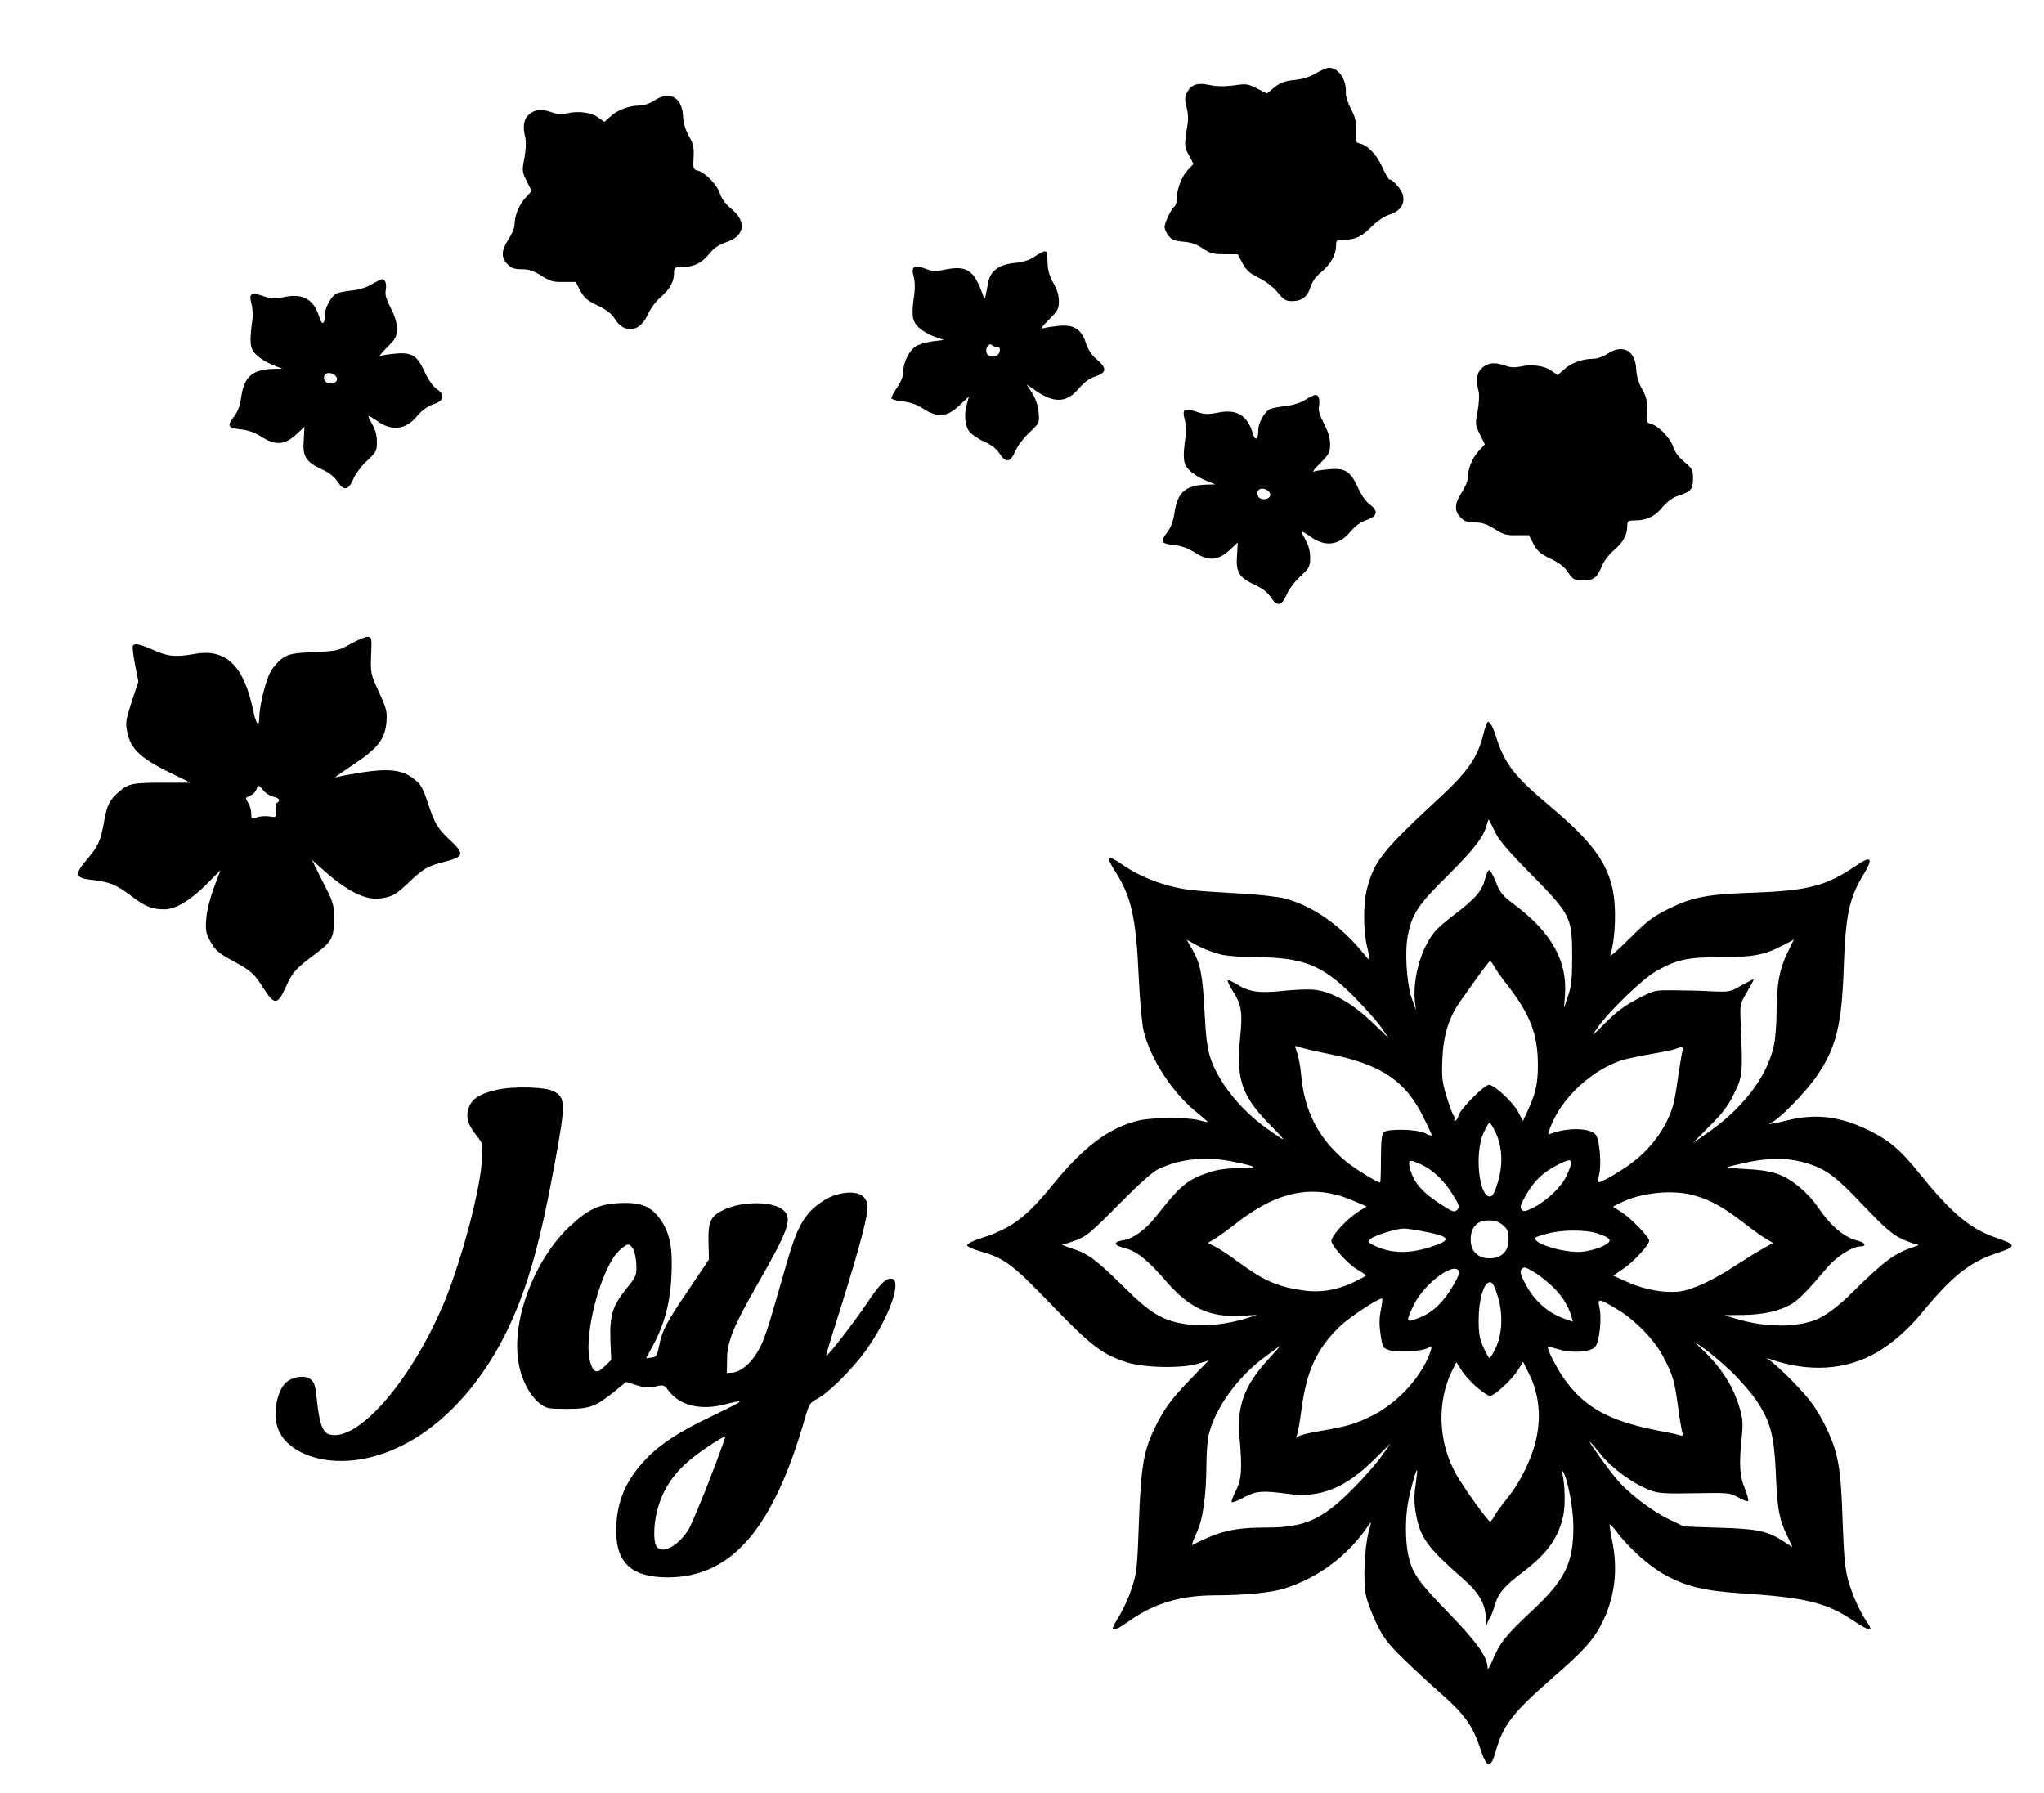
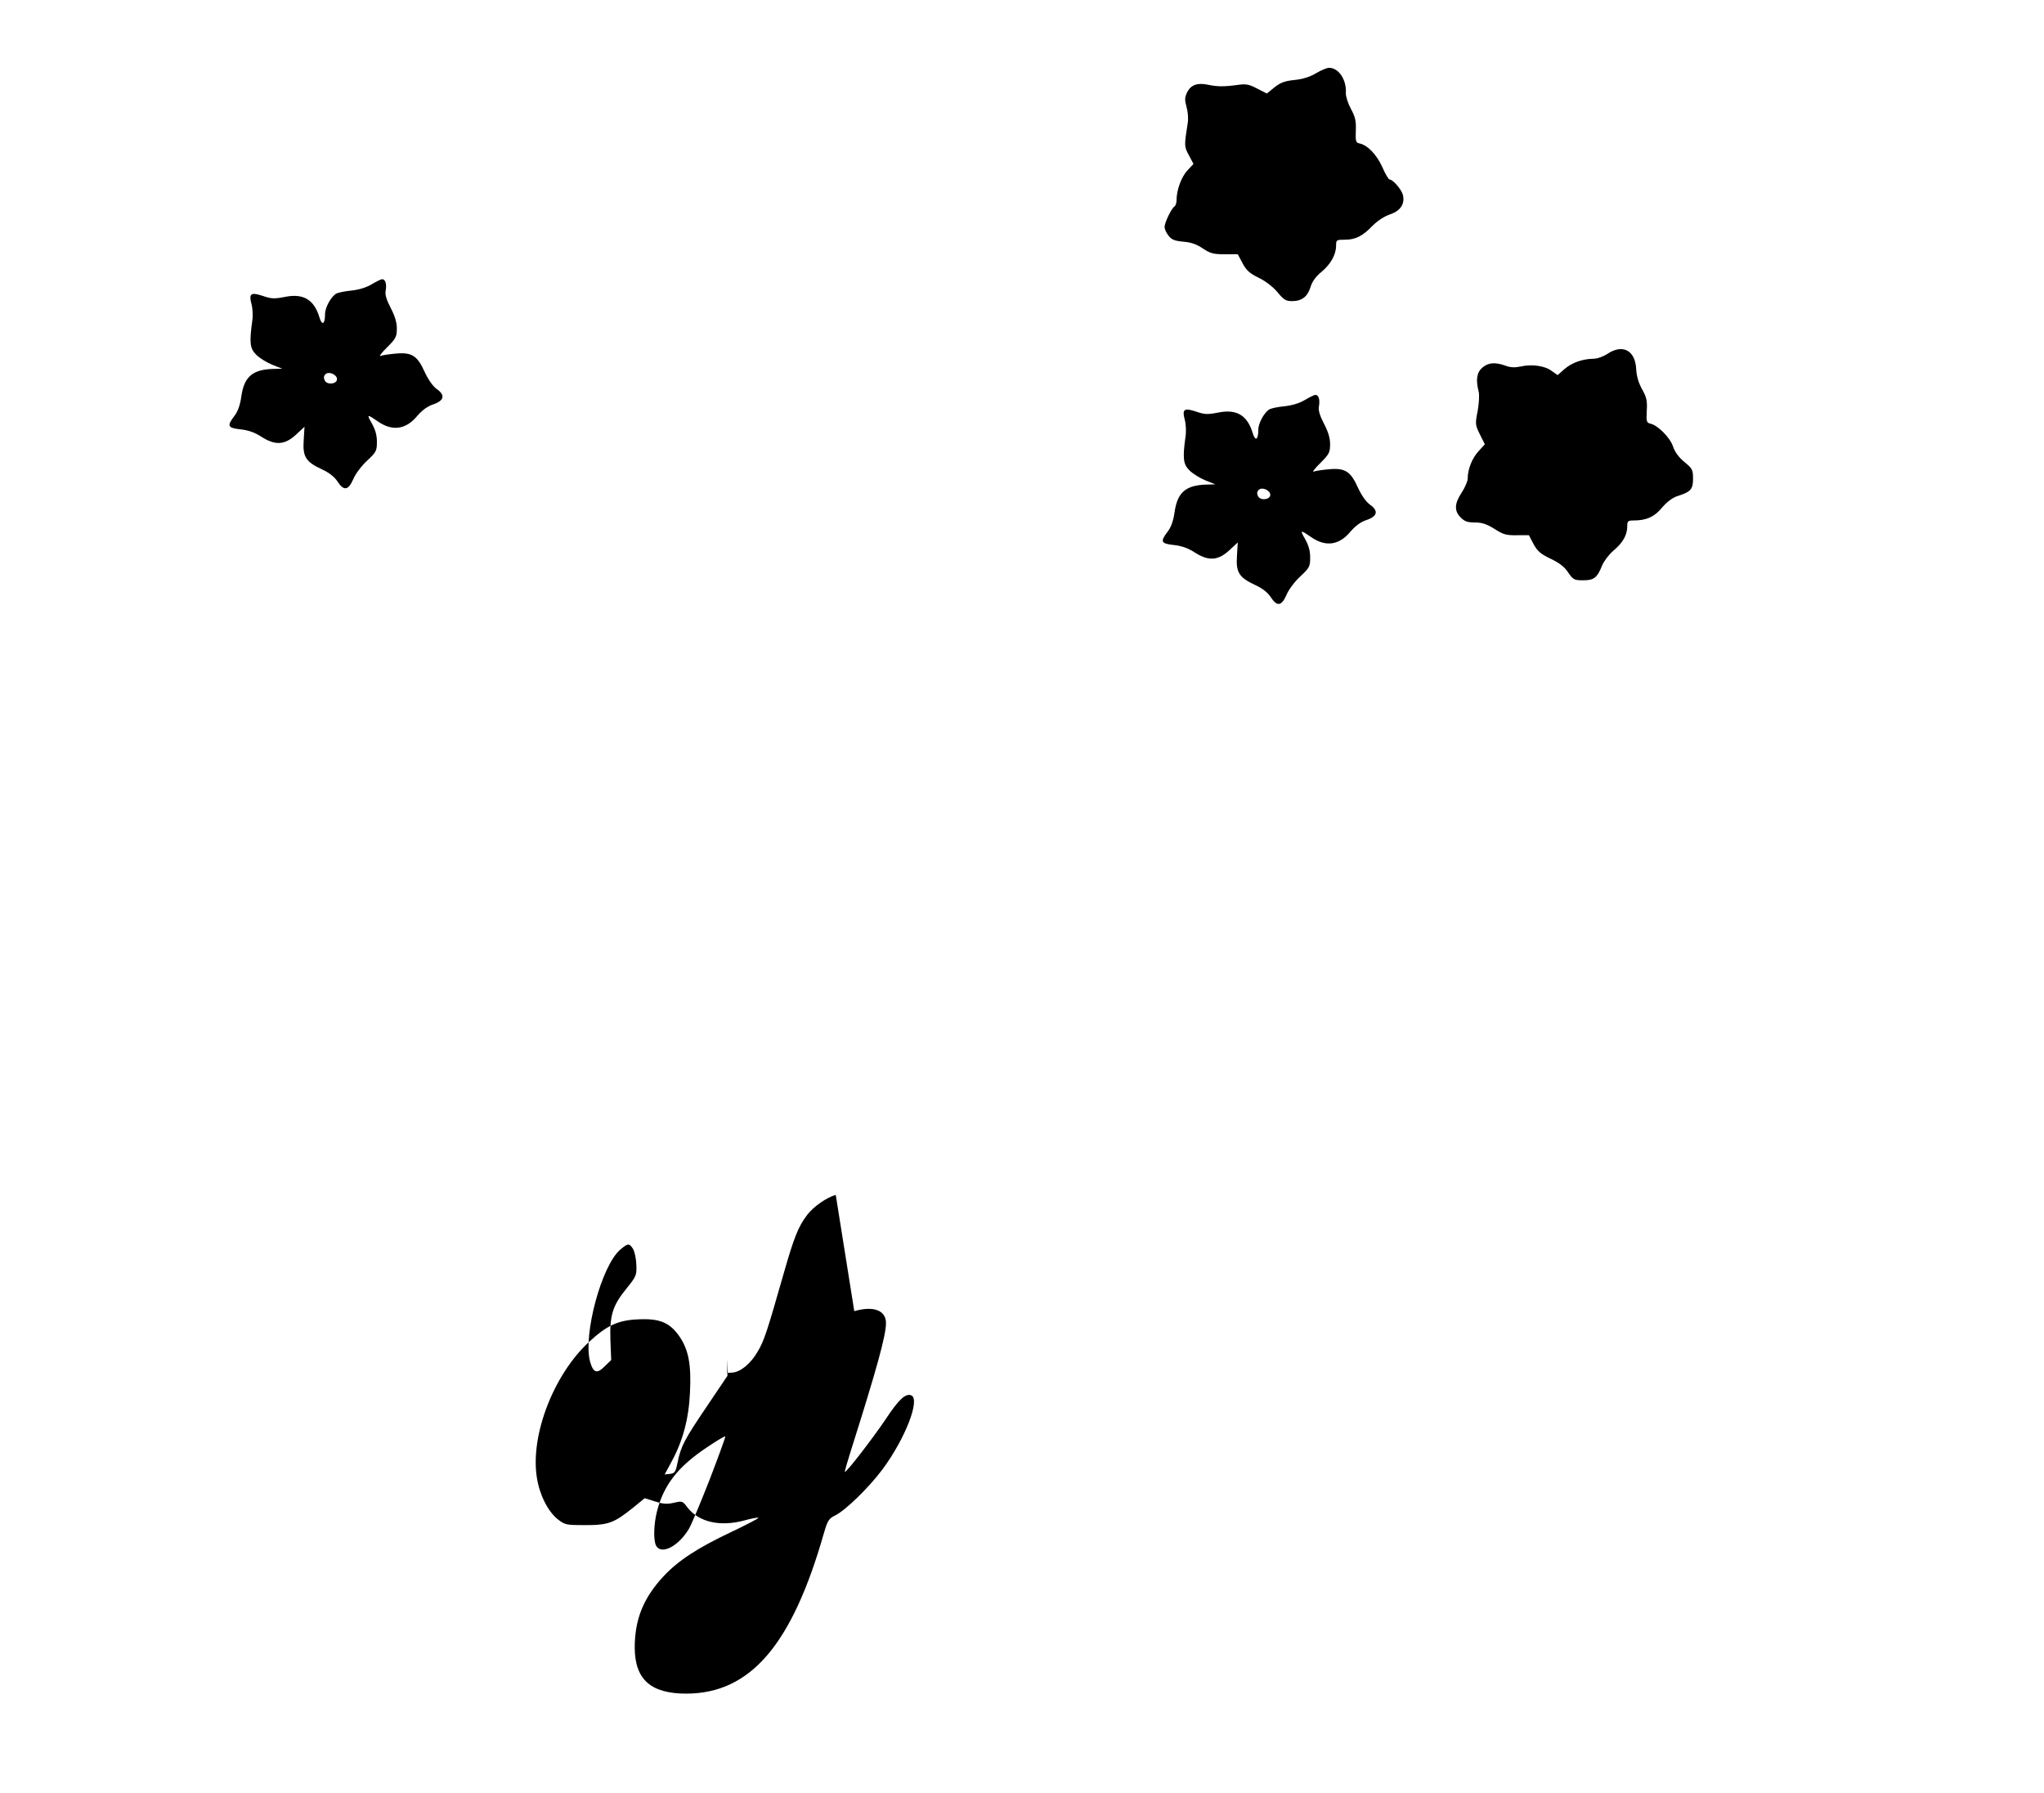
<svg xmlns="http://www.w3.org/2000/svg" version="1.0" width="1025pt" height="899pt" viewBox="0 0 1025 899" preserveAspectRatio="xMidYMid meet">
  <g transform="translate(0,899) scale(0.1,-0.1)" fill="#000000" stroke="none">
    <path d="M6600 8623 c-30 -18 -66 -30 -108 -34 -49 -5 -71 -13 -101 -37 l-38 -31 -49 25 c-42 22 -57 24 -99 18 -64 -9 -101 -9 -147 1 -53 11 -85 0 -104 -36 -13 -27 -14 -38 -4 -75 7 -24 10 -60 6 -81 -18 -115 -18 -117 6 -162 l23 -43 -31 -33 c-30 -33 -54 -98 -54 -149 0 -14 -5 -28 -10 -31 -15 -9 -50 -81 -50 -103 0 -11 9 -31 20 -44 15 -20 31 -26 74 -30 39 -3 67 -13 98 -34 37 -25 53 -29 109 -29 l66 0 24 -45 c19 -36 36 -51 81 -73 35 -17 71 -45 94 -72 31 -38 42 -45 73 -45 49 0 78 22 93 71 8 27 26 52 54 75 47 39 74 87 74 132 0 29 2 30 44 30 54 0 89 18 140 71 24 24 59 47 87 56 52 18 75 52 64 98 -7 27 -50 77 -67 77 -5 0 -22 29 -37 64 -29 63 -75 110 -115 117 -17 4 -19 12 -17 64 2 49 -3 69 -25 110 -15 28 -26 63 -25 79 4 66 -36 126 -84 126 -11 0 -40 -12 -65 -27z" />
-     <path d="M3280 8485 c-20 -13 -50 -24 -70 -24 -56 -1 -108 -20 -145 -52 l-34 -30 -30 21 c-34 26 -100 35 -156 22 -28 -6 -51 -5 -75 4 -53 19 -86 16 -116 -9 -29 -25 -34 -61 -19 -121 4 -16 2 -58 -5 -97 -13 -65 -12 -70 11 -117 l25 -50 -32 -35 c-32 -35 -54 -90 -54 -137 0 -14 -14 -45 -30 -70 -37 -55 -38 -93 -5 -125 19 -20 35 -25 71 -25 36 0 59 -8 98 -32 43 -28 59 -33 112 -32 l61 0 23 -44 c20 -36 35 -50 87 -74 43 -21 70 -41 84 -64 50 -82 130 -71 170 24 11 25 38 61 60 80 47 40 69 79 69 122 0 27 3 30 33 30 63 0 105 19 142 65 26 32 50 48 86 60 94 31 105 104 26 168 -28 23 -48 50 -57 77 -14 44 -75 106 -112 115 -21 5 -23 10 -20 65 3 50 -1 68 -23 107 -18 32 -28 66 -30 101 -4 95 -68 129 -145 77z" />
-     <path d="M5188 7703 c-27 -18 -57 -28 -103 -32 -77 -8 -121 -42 -130 -100 -4 -20 -9 -47 -12 -61 -5 -24 -6 -23 -18 11 -41 114 -79 138 -181 118 -55 -11 -68 -10 -105 4 -56 22 -71 11 -57 -41 6 -20 7 -59 3 -87 -15 -104 -12 -132 19 -164 16 -17 51 -38 79 -48 l50 -18 -59 -7 c-32 -5 -70 -16 -84 -26 -33 -25 -60 -79 -60 -123 0 -23 -10 -51 -30 -80 -16 -24 -30 -49 -30 -55 0 -6 25 -14 56 -17 38 -4 70 -15 103 -36 73 -47 118 -44 181 15 l49 46 -9 -33 c-17 -57 -12 -114 11 -143 12 -15 45 -38 75 -51 35 -15 60 -35 76 -59 32 -49 54 -46 79 10 10 26 42 68 70 94 51 48 52 49 47 102 -3 35 -14 68 -32 97 l-28 43 47 -32 c93 -64 156 -60 217 14 25 29 52 49 80 58 57 19 60 41 10 84 -28 23 -46 50 -57 85 -23 69 -60 92 -135 85 -30 -3 -65 -8 -77 -12 -16 -4 -9 7 27 43 45 45 50 55 50 93 0 29 -9 58 -27 89 -17 29 -28 63 -29 91 -3 68 -3 70 -16 69 -7 0 -30 -12 -50 -26z m-187 -453 c11 0 15 -6 12 -22 -6 -32 -58 -36 -66 -6 -7 24 13 51 28 37 5 -5 16 -9 26 -9z" />
    <path d="M1863 7564 c-26 -16 -64 -27 -100 -31 -32 -3 -66 -10 -76 -15 -26 -14 -57 -69 -57 -103 0 -51 -15 -60 -28 -17 -27 90 -81 122 -174 103 -51 -10 -67 -10 -110 5 -60 20 -71 12 -57 -40 6 -22 8 -60 4 -85 -15 -109 -12 -139 20 -170 17 -17 53 -39 80 -50 l50 -20 -45 -1 c-104 -3 -146 -39 -160 -139 -6 -42 -17 -74 -34 -96 -39 -51 -35 -61 30 -68 38 -4 70 -15 103 -36 71 -46 118 -43 175 9 l43 40 -4 -67 c-6 -83 10 -109 92 -147 35 -16 62 -37 77 -60 32 -49 54 -46 79 10 10 26 42 68 69 93 47 44 50 50 50 96 0 34 -8 61 -26 93 -26 45 -23 46 29 10 73 -52 142 -43 199 26 25 29 52 49 80 58 56 19 62 47 17 78 -19 14 -42 47 -59 84 -37 82 -64 100 -144 93 -34 -3 -69 -8 -78 -12 -9 -4 5 16 33 43 44 44 49 53 49 95 0 31 -10 63 -31 103 -21 41 -29 67 -25 86 6 33 -1 58 -18 58 -6 -1 -30 -12 -53 -26z m-173 -475 c0 -25 -48 -31 -61 -8 -7 14 -6 23 3 32 15 17 58 -1 58 -24z" />
    <path d="M8060 7215 c-20 -13 -50 -24 -70 -24 -56 -1 -108 -20 -145 -52 l-34 -30 -30 21 c-34 26 -100 35 -156 22 -28 -6 -51 -5 -75 4 -53 19 -86 16 -116 -9 -29 -25 -34 -61 -19 -121 4 -16 2 -58 -5 -97 -13 -65 -12 -70 11 -117 l25 -50 -32 -35 c-32 -35 -54 -90 -54 -137 0 -14 -14 -45 -30 -70 -37 -55 -38 -93 -5 -125 19 -20 35 -25 71 -25 36 0 59 -8 98 -32 43 -28 59 -33 112 -32 l61 0 23 -44 c20 -36 35 -50 86 -74 44 -21 70 -41 88 -69 25 -36 30 -39 75 -39 54 0 70 12 95 74 9 22 34 55 56 74 48 40 70 79 70 122 0 27 3 30 33 30 63 0 105 19 142 65 23 27 51 48 73 56 70 22 82 34 82 88 0 45 -3 51 -43 84 -28 23 -48 50 -57 77 -14 44 -75 106 -112 115 -21 5 -23 10 -20 65 3 50 -1 68 -23 107 -18 32 -28 66 -30 101 -4 95 -68 129 -145 77z" />
    <path d="M6543 6984 c-26 -16 -64 -27 -100 -31 -32 -3 -66 -10 -76 -15 -26 -14 -57 -69 -57 -103 0 -51 -15 -60 -28 -17 -27 90 -81 122 -174 103 -51 -10 -67 -10 -110 5 -60 20 -71 12 -57 -40 6 -22 8 -60 4 -85 -15 -109 -12 -139 20 -170 17 -17 53 -39 80 -50 l50 -20 -45 -1 c-104 -3 -146 -39 -160 -139 -6 -42 -17 -74 -34 -96 -39 -51 -35 -61 30 -68 38 -4 70 -15 103 -36 71 -46 118 -43 175 9 l43 40 -4 -67 c-6 -83 10 -109 92 -147 35 -16 62 -37 77 -60 32 -49 54 -46 79 10 10 26 42 68 69 93 47 44 50 50 50 96 0 34 -8 61 -26 93 -26 45 -23 46 29 10 73 -52 142 -43 199 26 25 29 52 49 80 58 56 19 62 47 17 78 -19 14 -42 47 -59 84 -37 82 -64 100 -144 93 -34 -3 -69 -8 -78 -12 -9 -4 5 16 33 43 44 44 49 53 49 95 0 31 -10 63 -31 103 -21 41 -29 67 -25 86 6 33 -1 58 -18 58 -6 -1 -30 -12 -53 -26z m-173 -475 c0 -25 -48 -31 -61 -8 -7 14 -6 23 3 32 15 17 58 -1 58 -24z" />
-     <path d="M1760 5762 c-63 -35 -70 -37 -185 -42 -106 -5 -124 -9 -157 -30 -21 -14 -48 -45 -62 -70 -25 -46 -56 -174 -56 -230 0 -50 -15 -34 -29 31 -47 230 -136 318 -294 290 -97 -17 -133 -14 -207 19 -71 31 -95 36 -104 21 -3 -4 2 -47 11 -93 l17 -86 -34 -102 c-31 -98 -32 -105 -20 -159 17 -77 68 -125 207 -193 l108 -53 -135 0 c-156 0 -177 -4 -225 -47 -46 -40 -60 -68 -74 -152 -16 -92 -29 -121 -85 -186 -64 -75 -60 -93 22 -102 91 -10 125 -24 199 -80 70 -54 105 -68 168 -68 56 0 133 47 215 130 l66 67 -34 -90 c-20 -55 -35 -115 -38 -156 -4 -59 -2 -71 23 -115 23 -41 41 -57 108 -93 98 -54 107 -62 157 -140 55 -85 70 -84 113 11 33 73 48 89 154 168 74 55 86 78 86 168 0 76 -2 83 -56 188 l-55 110 55 -49 c123 -110 215 -155 291 -144 59 9 75 18 140 80 75 71 95 82 181 104 95 24 99 39 29 105 -67 64 -77 79 -114 188 -27 81 -36 96 -73 124 -57 44 -123 51 -257 31 -56 -9 -110 -19 -121 -22 -23 -7 -33 -14 99 76 104 71 138 119 144 198 4 53 0 69 -38 151 -41 90 -42 93 -39 183 4 86 3 92 -16 94 -11 1 -49 -15 -85 -35z m-439 -736 c11 -14 33 -27 49 -31 31 -7 38 -19 19 -31 -6 -3 -9 -21 -7 -40 4 -33 4 -34 -32 -28 -19 3 -47 1 -62 -5 -27 -10 -28 -9 -28 20 0 16 -7 41 -16 54 -15 24 -15 25 9 34 14 6 28 19 32 30 8 27 13 26 36 -3z" />
-     <path d="M7437 5302 c-28 -110 -77 -181 -206 -301 -300 -278 -339 -327 -376 -468 -19 -72 -19 -210 0 -288 19 -81 19 -81 -12 -43 -116 145 -257 244 -399 282 -32 9 -137 21 -234 26 -96 5 -200 12 -230 16 -122 13 -252 60 -347 125 -82 57 -92 48 -38 -35 78 -122 102 -231 115 -519 6 -125 16 -239 25 -277 35 -142 145 -311 266 -408 32 -26 57 -48 55 -49 -1 -1 -20 3 -42 9 -53 16 -236 15 -304 -1 -147 -35 -276 -131 -430 -321 -135 -166 -207 -220 -363 -270 -37 -12 -67 -27 -67 -34 0 -7 28 -21 62 -30 125 -35 166 -66 363 -271 199 -207 254 -248 380 -288 88 -27 281 -30 358 -4 l48 15 -88 -91 c-103 -106 -141 -159 -188 -260 -51 -108 -64 -190 -74 -467 -8 -227 -11 -251 -36 -325 -14 -44 -42 -105 -61 -136 -19 -31 -34 -59 -34 -63 0 -15 29 -3 75 30 130 93 263 134 439 134 149 0 288 14 353 36 170 56 313 164 415 314 16 24 16 22 2 -30 -22 -79 -29 -255 -14 -321 6 -30 30 -92 52 -139 34 -71 56 -100 132 -175 50 -49 135 -128 189 -175 117 -102 163 -165 198 -273 34 -105 54 -110 79 -22 37 134 85 196 288 373 160 139 207 193 252 286 59 125 74 258 44 402 -8 42 -14 78 -12 80 3 2 21 -19 42 -46 58 -76 158 -165 233 -206 105 -59 200 -82 386 -94 320 -21 423 -46 556 -134 89 -59 110 -62 72 -8 -34 49 -70 129 -92 204 -17 60 -22 114 -29 303 -8 257 -21 334 -76 453 -18 41 -53 102 -78 135 -40 57 -172 190 -214 217 -15 10 -15 11 3 5 196 -68 381 -57 538 34 73 42 156 115 218 190 155 189 244 261 380 306 104 35 104 42 -6 80 -129 45 -221 124 -381 322 -94 117 -150 164 -249 213 -147 73 -272 88 -420 50 -43 -11 -81 -18 -83 -15 -3 3 0 5 6 5 28 0 181 155 238 242 92 138 119 249 129 518 10 283 26 362 100 485 50 83 40 96 -36 45 -149 -102 -240 -126 -509 -136 -239 -8 -311 -22 -430 -80 -82 -41 -109 -61 -198 -150 -57 -57 -100 -95 -97 -84 27 86 32 245 10 339 -32 136 -112 240 -311 407 -177 148 -228 213 -270 344 -17 55 -31 80 -43 80 -4 0 -15 -31 -24 -68z m57 -478 c20 -44 62 -94 184 -218 200 -203 206 -216 206 -416 0 -109 -4 -146 -21 -195 l-20 -60 5 66 c12 170 -67 312 -253 452 -62 47 -73 60 -94 115 -14 34 -29 61 -34 59 -6 -2 -15 -24 -22 -51 -14 -55 -49 -94 -151 -172 -40 -29 -84 -68 -99 -86 -67 -79 -111 -232 -100 -345 l5 -48 -21 60 c-25 75 -35 229 -20 309 21 112 49 155 199 304 134 133 183 196 197 255 4 15 9 27 10 27 2 0 15 -25 29 -56z m-1360 -623 c33 -6 105 -11 160 -11 242 -1 335 -38 492 -194 55 -56 118 -126 139 -156 l38 -55 -85 81 c-99 95 -201 152 -289 161 -30 3 -101 0 -157 -6 -117 -13 -171 -5 -231 34 -21 13 -41 22 -44 19 -3 -3 8 -27 25 -54 45 -72 50 -108 36 -243 -20 -200 11 -287 153 -430 90 -91 85 -91 -33 -5 -124 91 -229 225 -268 342 -16 48 -23 106 -30 237 -9 183 -21 239 -64 313 l-25 43 62 -33 c34 -18 89 -37 121 -43z m2830 13 c-41 -86 -54 -156 -55 -295 0 -64 -6 -142 -15 -178 -36 -157 -160 -316 -344 -441 l-61 -42 84 85 c65 64 94 103 123 163 43 85 44 105 33 354 -4 95 -4 95 33 158 20 34 35 62 32 62 -2 0 -30 -15 -62 -32 -55 -32 -59 -33 -152 -29 -52 3 -138 5 -190 5 -93 1 -96 0 -180 -44 -62 -32 -106 -65 -160 -120 -71 -71 -73 -72 -40 -25 61 87 229 249 300 288 103 56 154 67 316 67 162 0 221 11 308 56 33 17 61 32 62 33 0 1 -14 -29 -32 -65z m-1470 -72 c8 -15 39 -59 69 -97 111 -144 149 -243 149 -395 0 -97 -11 -144 -55 -239 l-20 -43 -23 45 c-25 48 -120 137 -147 137 -24 0 -144 -121 -152 -153 -4 -15 -12 -27 -18 -27 -6 0 -7 3 -4 7 4 3 2 12 -3 18 -6 7 -22 50 -36 96 -22 74 -25 97 -21 189 5 122 34 212 95 296 20 29 60 84 87 122 28 39 53 71 57 72 4 0 14 -13 22 -28z m-831 -437 c263 -52 386 -135 477 -321 22 -44 40 -84 40 -87 0 -4 -15 0 -32 10 -41 21 -191 24 -210 5 -9 -9 -13 -50 -13 -132 0 -66 -2 -120 -4 -120 -15 0 -128 70 -174 108 -135 113 -206 250 -222 430 -3 40 -13 91 -20 112 -14 38 -13 39 8 30 12 -5 80 -21 150 -35z m1773 10 c-4 -15 -13 -74 -22 -133 -8 -59 -19 -123 -26 -142 -36 -114 -115 -219 -222 -294 -62 -44 -145 -90 -151 -84 -2 2 0 21 5 43 11 50 2 163 -16 192 -23 37 -141 41 -227 8 -17 -7 -17 -6 -1 36 57 146 207 284 359 333 28 8 94 22 147 31 54 9 108 20 120 25 36 14 41 12 34 -15z m-937 -402 c35 -71 39 -163 12 -252 -17 -55 -26 -71 -40 -71 -55 0 -77 218 -32 318 13 28 27 52 30 52 4 0 18 -21 30 -47z m-1313 -149 c123 -25 129 -32 28 -32 -65 -1 -110 -7 -154 -22 -107 -36 -140 -64 -263 -220 -52 -66 -113 -111 -163 -119 -54 -9 -52 -25 6 -40 60 -15 113 -57 204 -162 120 -139 221 -186 381 -177 l80 4 -55 -17 c-100 -31 -213 -42 -298 -30 -123 18 -181 53 -319 190 -136 134 -177 165 -260 191 -32 11 -53 19 -46 19 7 1 38 10 70 22 51 19 75 39 213 179 104 105 170 164 200 178 111 52 240 65 376 36z m1673 -64 c-25 -58 -98 -129 -170 -166 -40 -20 -49 -21 -59 -9 -9 10 -4 26 21 70 42 74 88 118 163 155 72 37 79 29 45 -50z m1175 64 c114 -29 165 -65 308 -217 109 -114 144 -145 193 -169 33 -15 69 -28 80 -29 11 0 2 -6 -20 -13 -92 -29 -147 -70 -301 -222 -84 -84 -151 -132 -210 -150 -107 -32 -245 -27 -379 13 l-58 18 94 1 c103 1 189 21 248 58 35 23 77 65 175 181 48 56 126 105 169 105 27 0 20 19 -10 26 -75 18 -140 72 -210 175 -48 69 -127 135 -191 159 -39 15 -90 24 -160 27 -56 3 -101 8 -99 10 2 2 42 12 88 22 105 24 203 26 283 5z m-1908 -13 c59 -27 118 -83 160 -153 33 -53 35 -61 21 -75 -13 -13 -21 -11 -73 22 -103 65 -148 117 -165 193 -8 38 -1 39 57 13z m-422 -153 c21 -5 64 -21 94 -34 l55 -24 -44 -28 c-61 -39 -140 -128 -132 -150 13 -34 86 -113 129 -138 24 -14 44 -28 44 -30 0 -3 -29 -18 -64 -35 -85 -40 -171 -53 -258 -39 -126 19 -193 49 -323 145 -38 29 -87 61 -109 72 l-39 20 35 21 c20 12 71 49 114 83 178 137 332 180 498 137z m1797 -4 c80 -24 138 -56 235 -130 48 -37 102 -76 121 -87 l34 -20 -48 -27 c-26 -14 -87 -52 -135 -83 -119 -79 -225 -127 -291 -134 -74 -8 -175 11 -258 49 l-69 31 48 33 c53 35 132 121 132 142 0 19 -89 111 -138 143 l-44 28 34 17 c103 54 269 71 379 38z m-964 -148 c23 -20 28 -32 28 -71 0 -60 -35 -95 -95 -95 -59 0 -95 35 -95 93 0 63 32 97 91 97 31 0 51 -7 71 -24z m-421 -27 c162 -29 173 -46 53 -84 -112 -35 -205 -30 -290 15 -19 11 -20 14 -6 27 15 16 126 51 163 52 11 1 47 -4 80 -10z m897 -15 c71 -24 76 -38 23 -64 -25 -12 -70 -24 -101 -27 -89 -9 -261 44 -233 72 2 2 29 11 59 19 73 20 194 20 252 0z m-236 -258 c52 -47 87 -101 103 -157 l8 -27 -40 14 c-89 31 -157 93 -203 184 -21 41 -24 55 -14 66 10 12 17 11 52 -9 22 -12 65 -44 94 -71z m-459 63 c1 -8 -19 -49 -46 -90 -50 -77 -100 -119 -173 -144 -48 -17 -49 -11 -10 70 54 113 216 229 229 164z m193 -120 c27 -90 23 -191 -12 -261 -12 -27 -26 -48 -30 -48 -3 0 -17 24 -30 53 -19 42 -24 69 -24 137 0 103 26 190 56 190 14 0 23 -16 40 -71z m-586 -66 c-9 -42 -9 -77 -2 -125 10 -65 11 -68 45 -79 40 -13 160 -6 192 11 20 11 21 10 15 -12 -39 -123 -159 -258 -290 -325 -88 -44 -125 -55 -265 -79 -52 -8 -101 -21 -109 -27 -12 -10 -13 -9 -7 8 5 11 15 70 23 130 25 189 75 299 188 410 49 47 184 138 216 144 3 1 0 -25 -6 -56z m1179 5 c94 -55 193 -157 238 -244 47 -90 55 -118 73 -249 8 -60 18 -118 21 -129 5 -16 3 -18 -17 -12 -13 4 -60 14 -104 22 -243 47 -369 116 -470 258 -40 57 -90 154 -82 162 1 2 25 -4 52 -12 69 -21 162 -15 185 13 21 26 33 142 21 196 -11 48 -5 47 83 -5z m575 -313 c46 -44 106 -113 133 -154 67 -102 85 -173 93 -354 7 -179 16 -233 55 -314 l29 -62 -38 25 c-85 56 -133 67 -326 73 l-180 6 -75 36 c-88 42 -208 134 -266 205 -46 56 -138 184 -132 184 3 0 28 -29 57 -65 57 -70 160 -145 243 -177 44 -17 73 -19 227 -16 171 3 177 2 218 -21 24 -14 46 -22 49 -18 4 3 -4 32 -17 64 -26 63 -29 124 -14 263 6 60 4 88 -10 135 -32 113 -93 208 -195 304 l-35 33 50 -34 c27 -18 87 -69 134 -113z m-2321 56 c-116 -126 -156 -232 -143 -380 15 -163 12 -221 -18 -277 -14 -28 -24 -54 -20 -57 3 -3 30 7 61 24 61 33 93 35 219 18 161 -23 289 28 432 170 l85 84 -45 -64 c-24 -35 -91 -111 -149 -169 -149 -150 -239 -190 -425 -190 -165 0 -238 -17 -377 -88 -4 -2 6 25 22 60 33 71 49 184 50 353 0 55 6 123 14 150 34 129 143 279 272 375 43 33 81 60 82 60 2 0 -25 -31 -60 -69z m1049 -139 c28 -23 57 -42 64 -42 22 0 110 80 140 128 l27 43 31 -63 c46 -93 59 -201 38 -308 -20 -103 -77 -224 -146 -310 -29 -36 -59 -77 -67 -92 -8 -16 -18 -28 -22 -28 -11 1 -132 170 -170 237 -90 161 -98 361 -20 520 l21 42 27 -42 c15 -23 49 -61 77 -85z m-308 -487 c-8 -50 -8 -88 0 -138 21 -126 57 -176 238 -334 81 -71 112 -126 114 -199 1 -27 4 -40 6 -29 3 11 9 25 14 31 5 6 16 34 24 62 19 64 48 98 146 172 121 93 175 170 199 283 10 52 8 153 -6 212 -4 17 -4 18 5 4 23 -37 51 -186 51 -274 0 -184 -40 -266 -210 -425 -128 -119 -160 -160 -196 -247 -13 -32 -24 -49 -24 -38 -1 56 -52 128 -197 278 -155 159 -185 203 -203 299 -13 67 -13 180 1 254 11 61 40 166 45 161 2 -2 -2 -34 -7 -72z" />
-     <path d="M2492 3525 c-87 -19 -129 -47 -143 -95 -14 -46 -3 -79 43 -138 30 -37 30 -38 24 -128 -10 -148 -100 -486 -182 -689 -162 -397 -434 -715 -580 -679 -35 9 -52 52 -64 166 -8 78 -13 96 -32 111 -24 20 -76 17 -114 -8 -53 -34 -79 -162 -50 -240 45 -116 210 -181 395 -156 300 42 583 289 761 663 98 208 160 429 235 841 52 284 51 313 -8 344 -43 23 -200 27 -285 8z" />
-     <path d="M4191 2998 c-46 -13 -112 -59 -143 -100 -45 -59 -66 -112 -118 -294 -84 -294 -98 -337 -130 -391 -34 -60 -86 -103 -127 -106 l-28 -2 1 70 c1 89 32 165 156 381 153 267 171 321 129 363 -47 47 -201 50 -298 6 -70 -32 -83 -60 -80 -167 l2 -84 -103 -153 c-113 -167 -130 -199 -147 -281 -10 -49 -14 -55 -38 -58 l-27 -3 34 63 c58 106 87 217 93 348 7 139 -7 212 -50 277 -49 73 -100 95 -207 90 -104 -4 -159 -30 -250 -114 -177 -164 -294 -467 -261 -678 13 -87 55 -170 104 -210 38 -29 42 -30 140 -30 116 0 144 11 242 90 l55 45 51 -16 c40 -13 60 -15 95 -7 43 10 44 9 69 -24 57 -73 162 -97 283 -65 39 11 72 17 72 13 0 -3 -61 -35 -135 -70 -171 -81 -266 -143 -341 -223 -101 -109 -144 -216 -144 -358 1 -159 80 -230 259 -230 321 1 530 244 690 806 18 62 25 72 55 87 51 24 169 139 238 231 115 155 192 354 144 372 -28 11 -63 -22 -127 -119 -65 -97 -199 -270 -205 -265 -2 2 13 53 32 113 127 401 174 571 174 633 0 64 -62 88 -159 60z m-1017 -270 c8 -13 16 -48 17 -79 2 -54 1 -58 -49 -120 -70 -86 -85 -134 -81 -259 l4 -100 -32 -31 c-39 -40 -58 -34 -74 23 -36 134 58 483 152 562 37 32 45 32 63 4z m386 -1154 c-45 -115 -92 -228 -105 -250 -52 -88 -139 -133 -165 -85 -14 28 -12 108 5 174 34 131 105 222 247 317 50 34 92 59 95 57 2 -3 -33 -98 -77 -213z" />
+     <path d="M4191 2998 c-46 -13 -112 -59 -143 -100 -45 -59 -66 -112 -118 -294 -84 -294 -98 -337 -130 -391 -34 -60 -86 -103 -127 -106 l-28 -2 1 70 l2 -84 -103 -153 c-113 -167 -130 -199 -147 -281 -10 -49 -14 -55 -38 -58 l-27 -3 34 63 c58 106 87 217 93 348 7 139 -7 212 -50 277 -49 73 -100 95 -207 90 -104 -4 -159 -30 -250 -114 -177 -164 -294 -467 -261 -678 13 -87 55 -170 104 -210 38 -29 42 -30 140 -30 116 0 144 11 242 90 l55 45 51 -16 c40 -13 60 -15 95 -7 43 10 44 9 69 -24 57 -73 162 -97 283 -65 39 11 72 17 72 13 0 -3 -61 -35 -135 -70 -171 -81 -266 -143 -341 -223 -101 -109 -144 -216 -144 -358 1 -159 80 -230 259 -230 321 1 530 244 690 806 18 62 25 72 55 87 51 24 169 139 238 231 115 155 192 354 144 372 -28 11 -63 -22 -127 -119 -65 -97 -199 -270 -205 -265 -2 2 13 53 32 113 127 401 174 571 174 633 0 64 -62 88 -159 60z m-1017 -270 c8 -13 16 -48 17 -79 2 -54 1 -58 -49 -120 -70 -86 -85 -134 -81 -259 l4 -100 -32 -31 c-39 -40 -58 -34 -74 23 -36 134 58 483 152 562 37 32 45 32 63 4z m386 -1154 c-45 -115 -92 -228 -105 -250 -52 -88 -139 -133 -165 -85 -14 28 -12 108 5 174 34 131 105 222 247 317 50 34 92 59 95 57 2 -3 -33 -98 -77 -213z" />
  </g>
</svg>